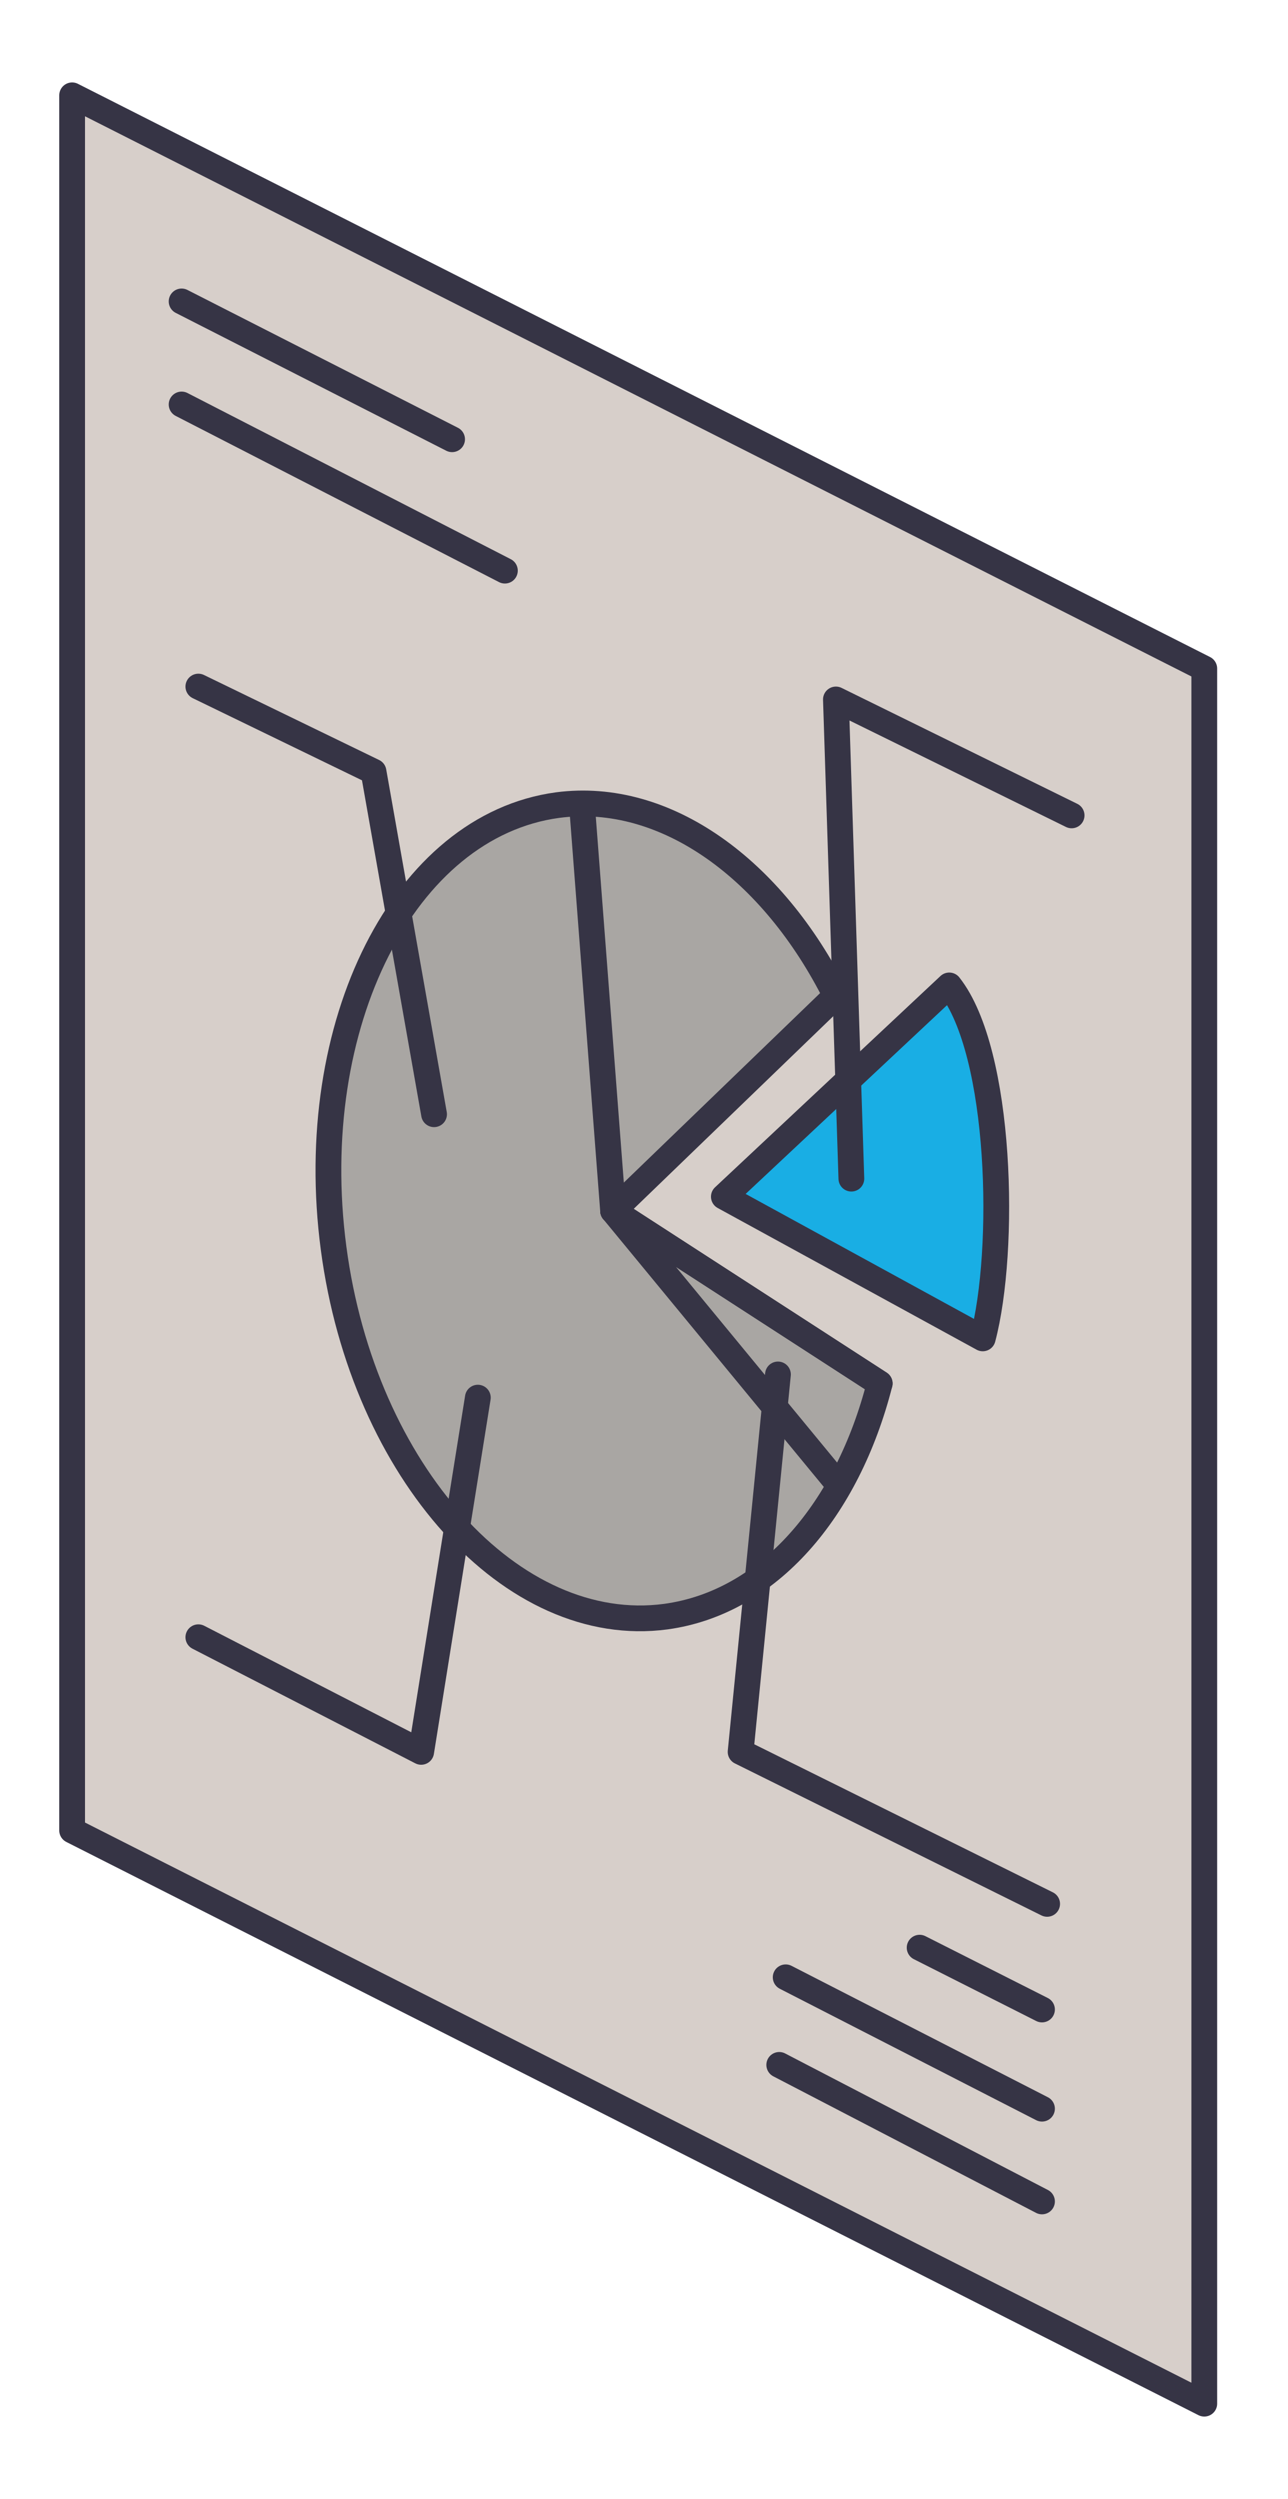
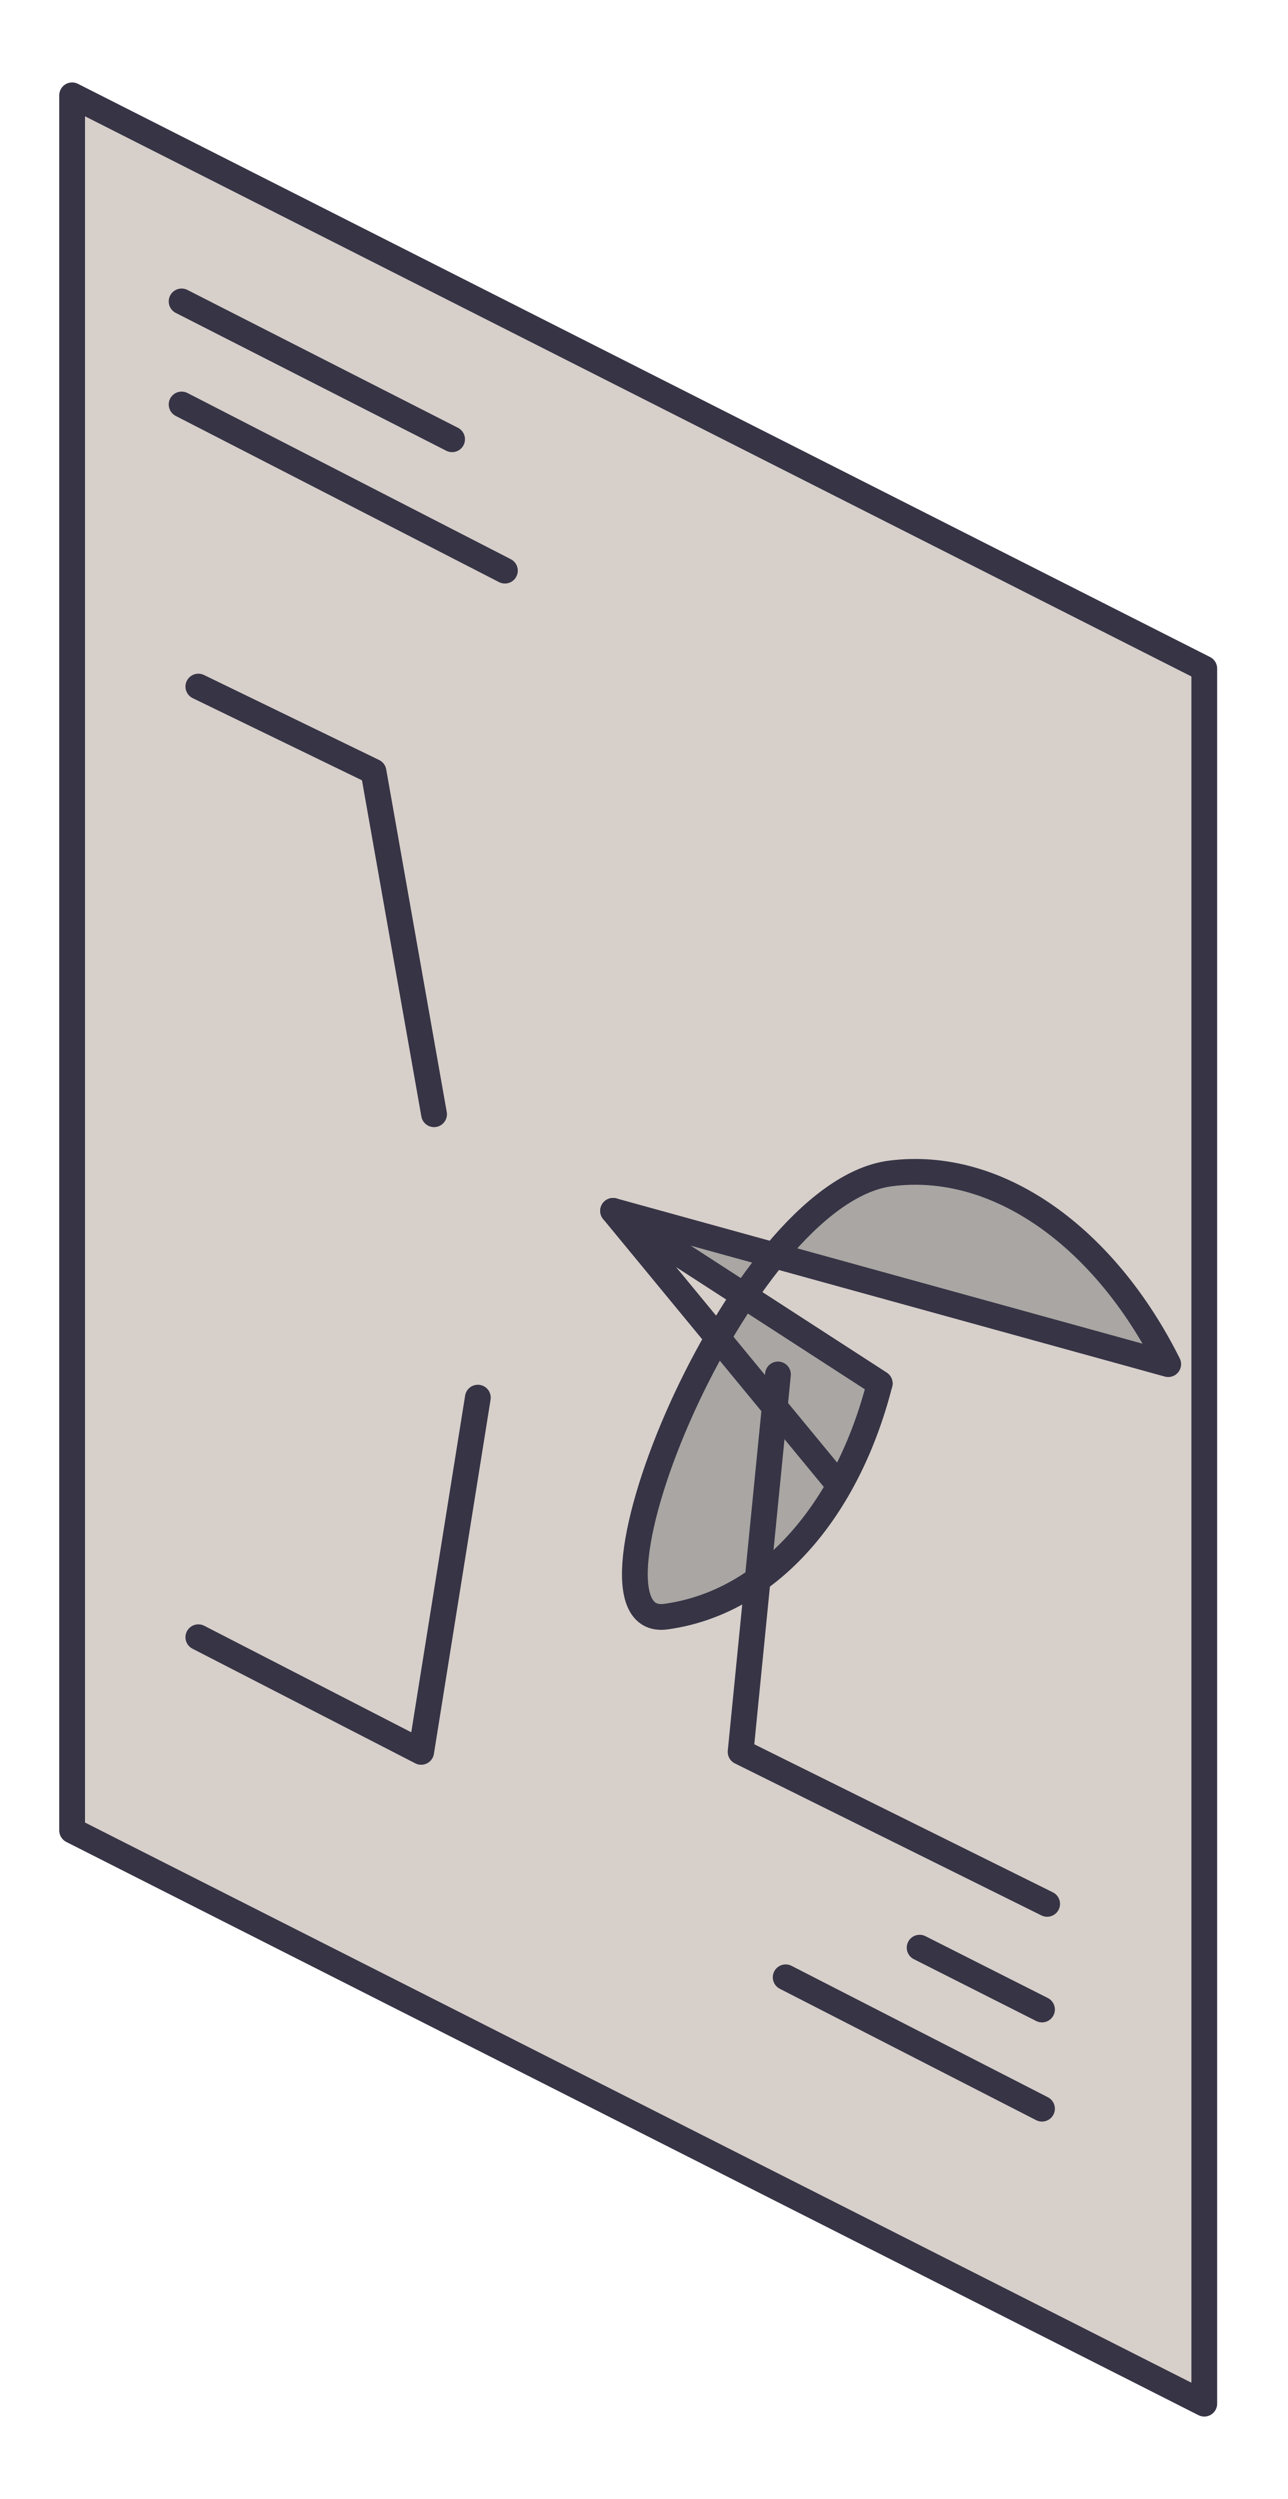
<svg xmlns="http://www.w3.org/2000/svg" version="1.1" id="Layer_1" x="0px" y="0px" viewBox="0 0 100 194" style="enable-background:new 0 0 100 194;" xml:space="preserve">
  <style type="text/css">
	.st0{fill:#D7CFCA;stroke:#363445;stroke-width:2;stroke-linecap:round;stroke-linejoin:round;stroke-miterlimit:10;}
	.st1{fill:#A9A6A3;stroke:#363445;stroke-width:2;stroke-linecap:round;stroke-linejoin:round;stroke-miterlimit:10;}
	.st2{fill:#19AEE4;stroke:#363445;stroke-width:2;stroke-linecap:round;stroke-linejoin:round;stroke-miterlimit:10;}
	.st3{fill:none;stroke:#363445;stroke-width:2;stroke-linecap:round;stroke-linejoin:round;stroke-miterlimit:10;}
</style>
  <g>
    <polygon class="st0" points="5.6,142.1 93.5,186.6 93.5,51.9 5.6,7.4  " />
-     <path class="st1" d="M68.3,107.4c-2.5,9.8-8.6,17-16.6,18.1c-11.9,1.6-23.5-11.2-25.8-28.6s5.5-32.8,17.4-34.4   c8.4-1.1,16.7,5,21.6,14.8L47.6,94L68.3,107.4z" />
-     <path class="st2" d="M73.7,76.5L56.2,92.9l20.1,11C78.1,97.1,77.8,81.7,73.7,76.5z" />
+     <path class="st1" d="M68.3,107.4c-2.5,9.8-8.6,17-16.6,18.1s5.5-32.8,17.4-34.4   c8.4-1.1,16.7,5,21.6,14.8L47.6,94L68.3,107.4z" />
    <line class="st3" x1="61" y1="153.5" x2="80.9" y2="163.7" />
-     <line class="st3" x1="60.5" y1="160.3" x2="80.9" y2="170.9" />
    <line class="st3" x1="71.4" y1="151.2" x2="80.9" y2="156" />
    <line class="st3" x1="14.1" y1="31.4" x2="39.2" y2="44.3" />
    <line class="st3" x1="14.1" y1="23.4" x2="35.1" y2="34.1" />
    <polyline class="st3" points="37.1,108.5 32.7,136 15.4,127.1  " />
    <polyline class="st3" points="33.7,86.5 29,59.9 15.4,53.3  " />
    <polyline class="st3" points="60.4,106.7 57.5,136 81.3,147.8  " />
-     <polyline class="st3" points="66.1,91.5 64.9,54.3 83.2,63.3  " />
    <g>
-       <line class="st3" x1="47.6" y1="94" x2="45.2" y2="62.7" />
      <polyline class="st3" points="64.9,115 47.6,94 68.3,107.4   " />
    </g>
  </g>
</svg>